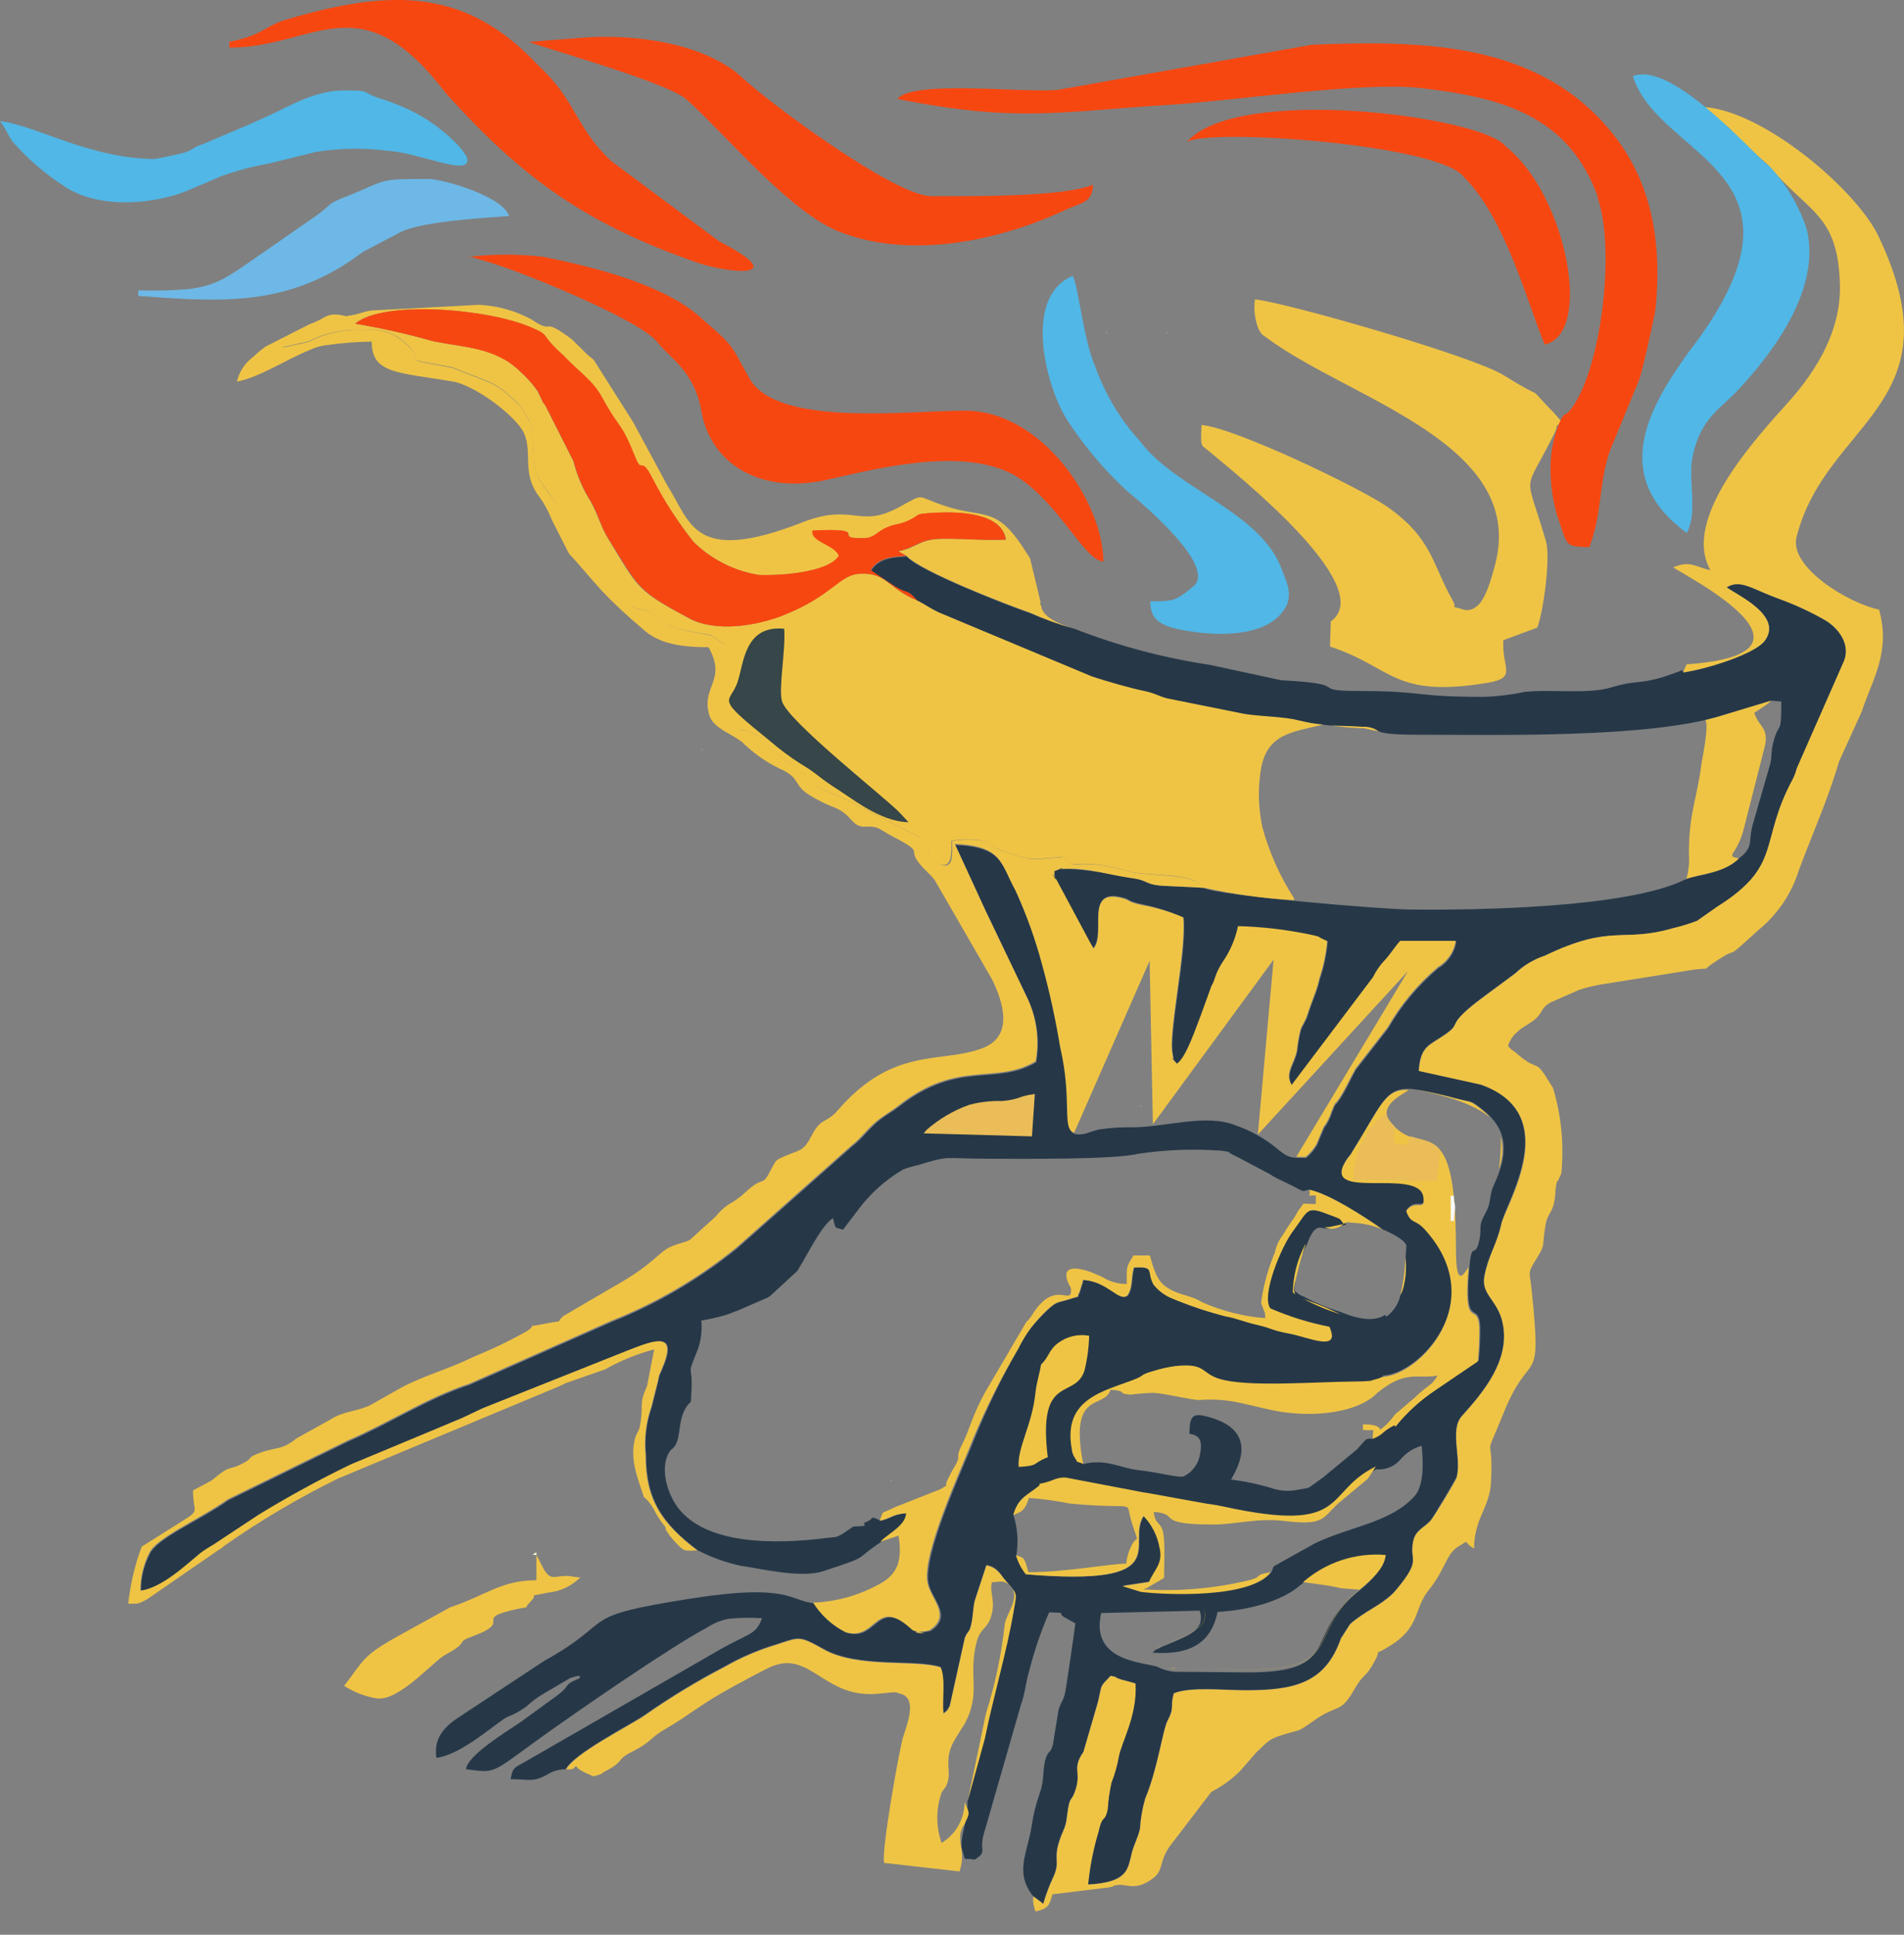
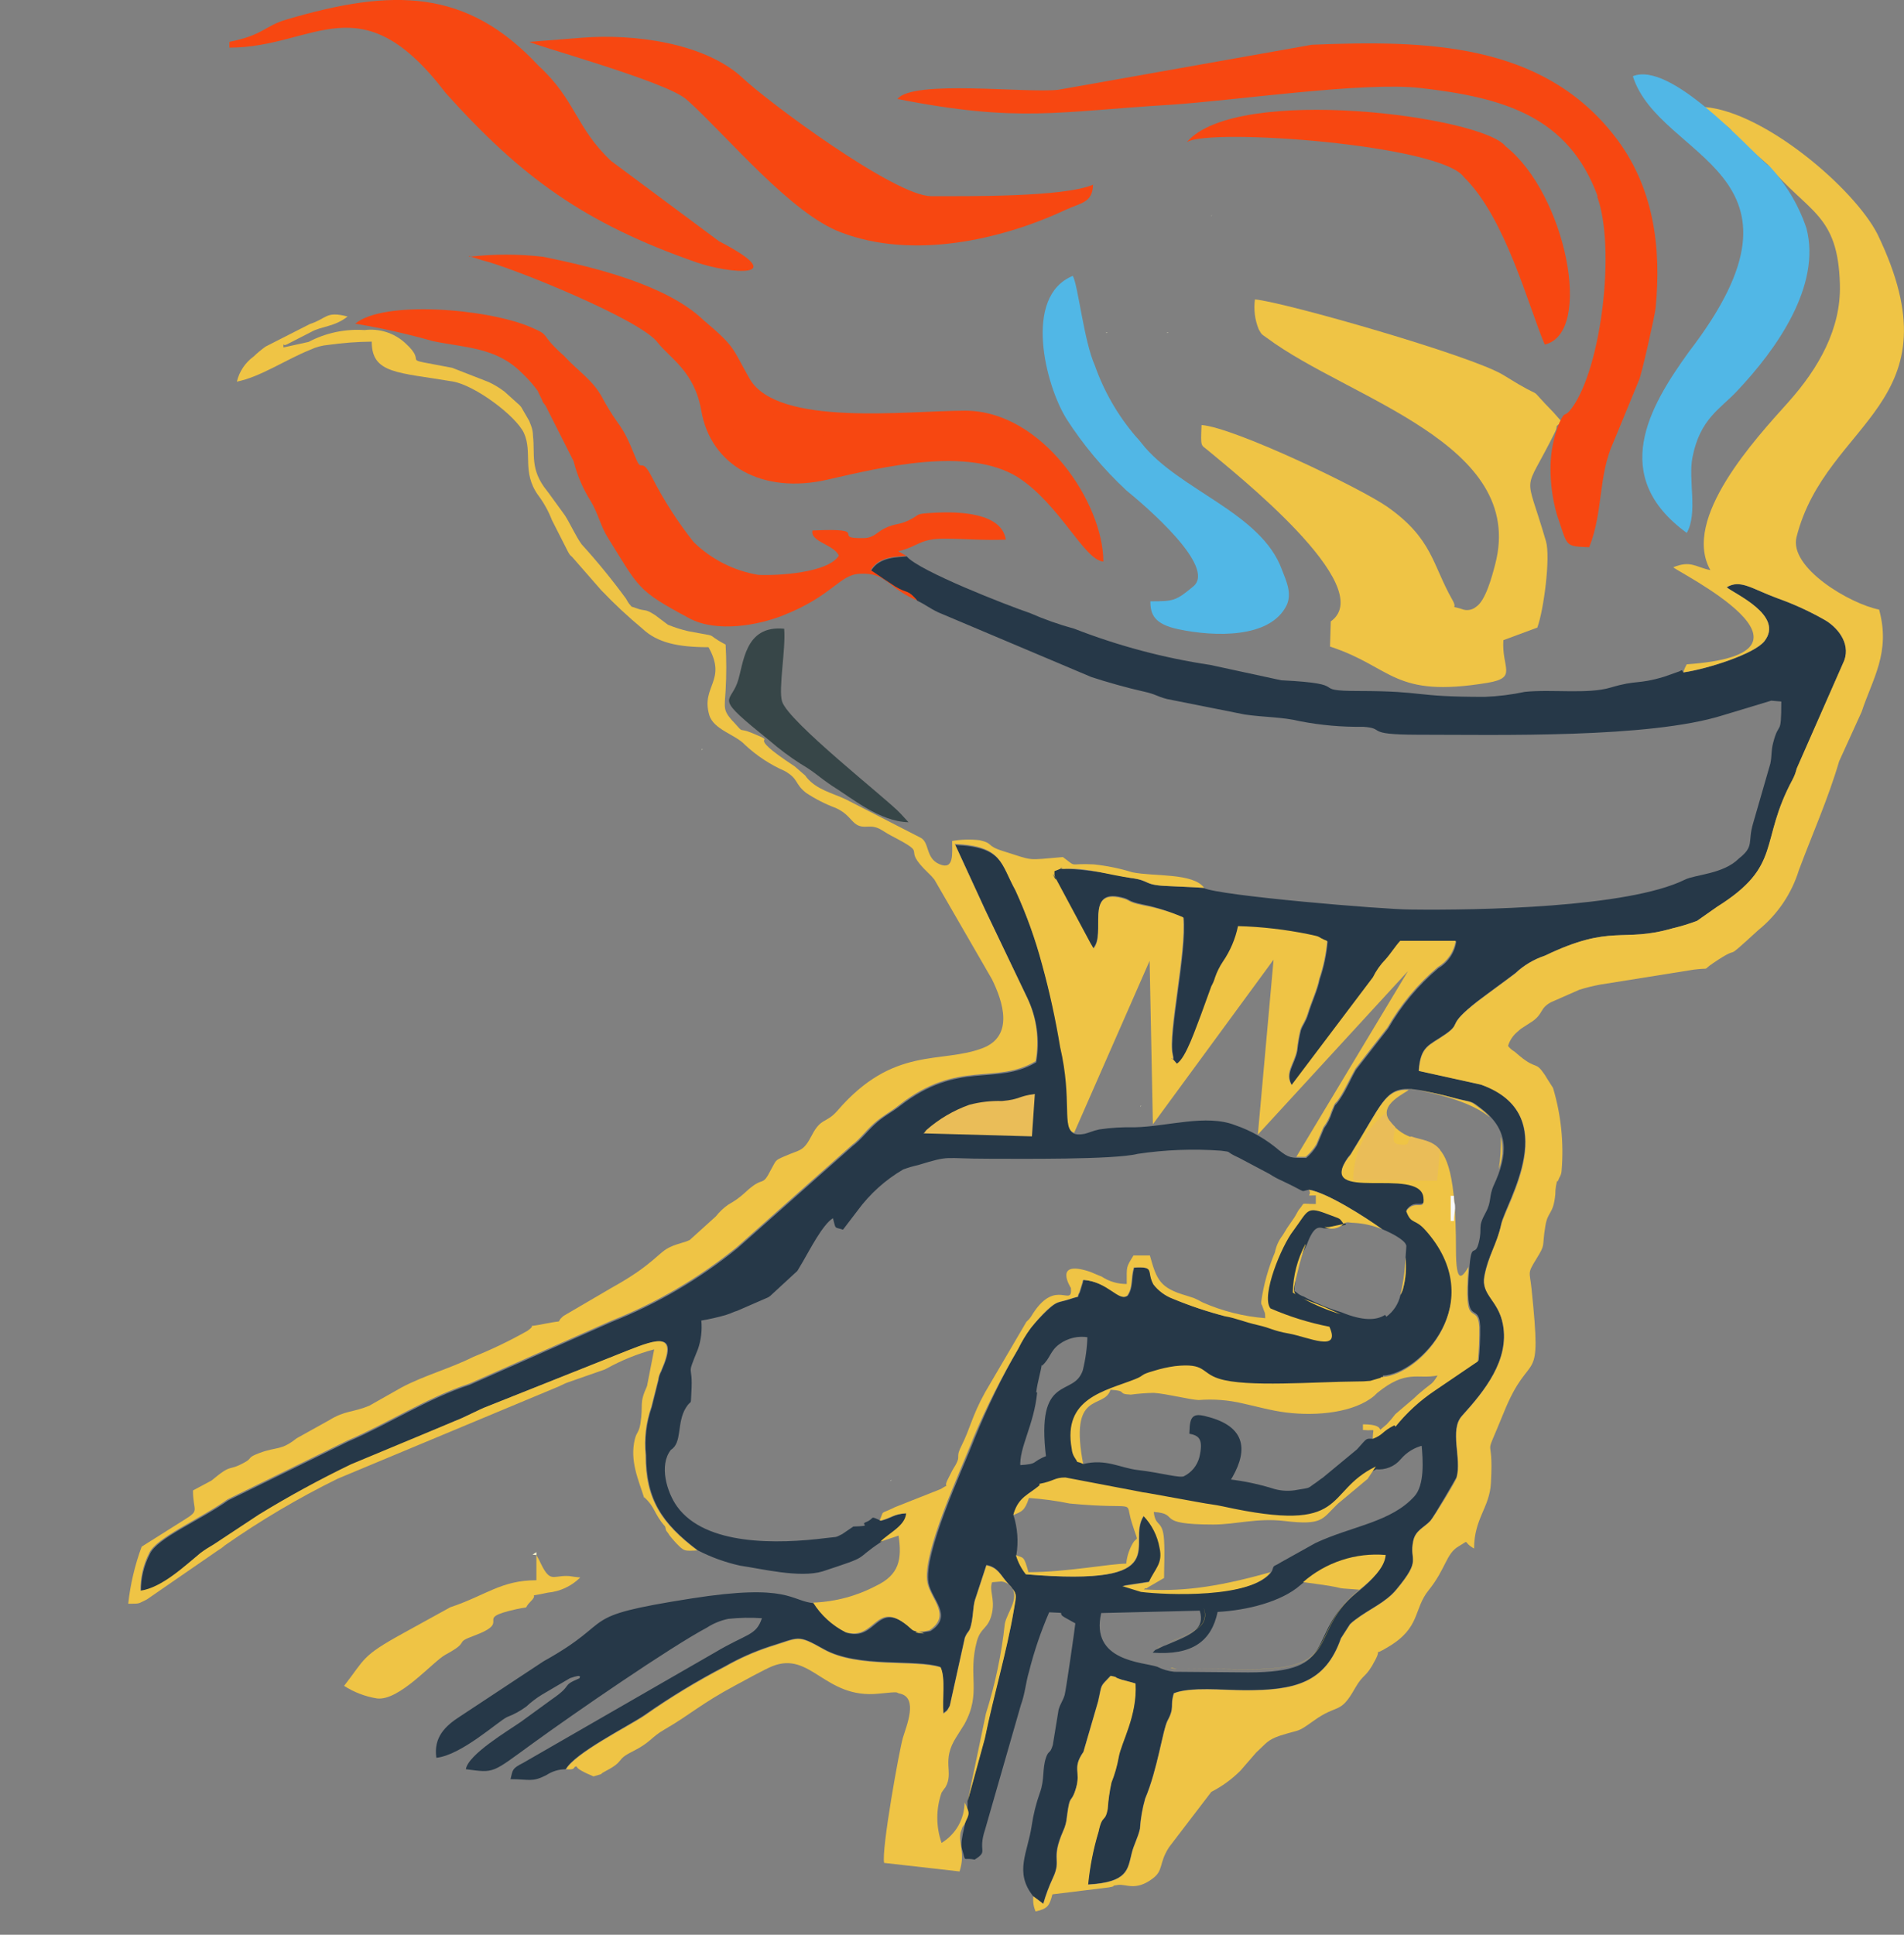
<svg xmlns="http://www.w3.org/2000/svg" width="63" height="64" viewBox="0 0 63 64" fill="none">
  <rect x="0" y="0" width="63" height="64" fill="#808080" stroke="none" />
  <g clip-path="url(#clip0_3_220)">
    <path fill-rule="evenodd" clip-rule="evenodd" d="M40.289 53.321C40.085 54.286 39.457 54.764 38.139 54.669C38.276 54.539 38.139 54.623 38.351 54.523C38.449 54.471 38.55 54.427 38.654 54.39C39.424 54.069 39.881 53.886 39.698 53.279L36.437 53.358C36.067 54.956 37.81 54.976 38.288 55.134C38.465 55.224 38.657 55.281 38.854 55.301L41.304 55.322C44.411 55.322 43.13 54.115 44.894 52.684C45.239 52.406 45.725 51.99 45.759 51.541C45.267 51.498 44.771 51.556 44.301 51.709C43.832 51.863 43.398 52.11 43.026 52.435C42.406 52.98 41.279 53.267 40.289 53.321ZM30.364 19.878C30.639 20.011 30.743 20.111 31.038 20.253L36.109 22.395C36.595 22.557 37.357 22.769 37.814 22.869C38.272 22.969 38.255 23.031 38.613 23.123L41.179 23.634C41.824 23.73 42.427 23.713 43.022 23.859C43.707 23.991 44.404 24.052 45.102 24.042C45.884 24.092 45.102 24.3 46.886 24.304C49.569 24.304 54.573 24.429 57.014 23.659L58.608 23.177L58.94 23.206C58.94 24.416 58.865 23.805 58.67 24.574C58.599 24.845 58.633 24.99 58.578 25.257L58.009 27.228C57.817 27.865 58.063 27.985 57.539 28.397C57.023 28.917 56.095 28.925 55.746 29.1C53.866 30.027 48.895 30.115 46.661 30.086C45.8 30.086 40.301 29.628 39.819 29.37C39.374 29.337 38.946 29.329 38.509 29.304C37.814 29.262 38.047 29.125 37.398 29.042C36.703 28.879 35.994 28.778 35.281 28.738C34.757 28.767 35.497 28.588 34.865 28.817V28.946C35.052 29.42 34.624 28.584 34.915 29.067L36.067 31.196L36.117 31.279C36.131 31.309 36.147 31.337 36.167 31.363C36.612 30.88 35.88 29.383 37.107 29.678C37.436 29.757 37.265 29.803 37.822 29.919C38.288 30.014 38.74 30.164 39.17 30.364C39.278 31.517 38.658 34.212 38.812 34.894C38.908 35.31 38.6 34.769 38.958 35.206C39.266 35.027 39.611 33.958 39.761 33.584L40.102 32.644C40.153 32.553 40.194 32.457 40.222 32.357C40.287 32.17 40.375 31.993 40.485 31.829C40.728 31.475 40.897 31.076 40.984 30.656C41.771 30.677 42.554 30.767 43.325 30.926C43.8 31.022 43.55 30.992 43.933 31.146C43.896 31.571 43.808 31.99 43.671 32.394C43.596 32.769 43.417 33.118 43.288 33.547C43.201 33.825 43.109 33.9 43.047 34.083C42.992 34.305 42.954 34.53 42.93 34.757C42.843 35.223 42.514 35.506 42.756 35.913L45.447 32.349C45.553 32.131 45.694 31.931 45.863 31.758C46.042 31.554 46.179 31.342 46.349 31.142H48.188C48.16 31.325 48.093 31.499 47.99 31.652C47.887 31.805 47.752 31.934 47.593 32.028C46.926 32.592 46.363 33.267 45.929 34.025L44.869 35.385C44.661 35.747 44.569 36.013 44.34 36.354C44.112 36.695 44.245 36.383 44.074 36.803C44.017 36.99 43.928 37.166 43.812 37.323L43.575 37.889C43.481 38.046 43.361 38.187 43.221 38.305C42.702 38.305 42.652 38.305 42.323 38.051C41.895 37.684 41.401 37.402 40.867 37.219C39.902 36.845 38.642 37.265 37.54 37.29C37.149 37.28 36.758 37.303 36.371 37.361C36.171 37.402 36.005 37.481 35.888 37.506C34.969 37.673 35.605 36.791 35.098 34.665C34.947 33.75 34.749 32.844 34.503 31.949C34.278 31.104 33.981 30.279 33.617 29.483C33.126 28.597 33.201 28.018 31.612 27.952L32.598 30.094L32.627 30.157L34.004 33.035C34.317 33.689 34.416 34.426 34.287 35.14C32.947 35.938 31.733 35.06 29.77 36.591C29.47 36.82 29.221 36.932 28.938 37.199C28.655 37.465 28.48 37.706 28.214 37.91L24.4 41.291C23.145 42.311 21.742 43.133 20.24 43.729L15.544 45.809C14.151 46.262 12.865 47.111 11.514 47.689L7.554 49.631C6.597 50.309 5.191 50.879 4.958 51.407C4.759 51.793 4.659 52.222 4.667 52.655C5.378 52.551 6.148 51.79 6.655 51.407C6.863 51.245 6.872 51.27 7.092 51.12L8.606 50.143C9.591 49.536 10.608 48.981 11.651 48.479L15.062 47.002C15.365 46.89 15.864 46.616 16.143 46.516L20.798 44.669C21.779 44.282 22.461 44.062 21.896 45.334C21.896 45.359 21.871 45.385 21.862 45.409C21.825 45.487 21.801 45.57 21.792 45.655L21.567 46.549C21.389 47.057 21.325 47.598 21.38 48.134C21.38 49.598 21.908 50.392 23.094 51.287C23.534 51.514 24.003 51.683 24.487 51.79C25.203 51.894 26.459 52.206 27.216 51.981C28.88 51.432 28.181 51.649 29.162 51C29.458 50.705 29.994 50.476 30.019 50.056C29.562 50.089 29.578 50.193 29.154 50.309C28.738 50.114 28.971 50.226 28.651 50.351C28.43 50.438 28.921 50.476 28.235 50.496L27.869 50.746C27.611 50.879 27.698 50.829 27.349 50.875C25.71 51.083 23.343 51.129 22.407 49.839C22.066 49.369 21.796 48.467 22.199 47.959C22.582 47.722 22.382 47.065 22.698 46.562C22.894 46.254 22.848 46.562 22.877 46.05C22.936 45.027 22.686 45.634 23.094 44.627C23.198 44.324 23.236 44.002 23.206 43.683C23.474 43.638 23.739 43.578 24 43.504C24.105 43.472 24.208 43.433 24.308 43.388L24.387 43.363L25.419 42.914L25.481 42.872L26.384 42.04L26.571 41.724C26.791 41.35 27.22 40.505 27.561 40.297C27.665 40.68 27.59 40.58 27.894 40.676L28.376 40.044C28.781 39.492 29.295 39.029 29.886 38.684C30.049 38.624 30.216 38.575 30.385 38.538C31.475 38.205 31.171 38.33 32.706 38.33C33.688 38.33 36.866 38.367 37.648 38.168C38.559 38.032 39.483 37.997 40.401 38.064C40.817 38.118 40.476 38.064 41 38.301L42.011 38.837C42.143 38.924 42.282 38.999 42.427 39.062C43.309 39.478 42.98 39.416 43.317 39.353C43.92 39.457 45.156 40.248 45.734 40.659C46.15 40.834 46.566 41.075 46.532 41.246L46.508 41.599C46.545 41.948 46.517 42.301 46.424 42.639C46.404 42.711 46.375 42.779 46.337 42.843C46.274 43.128 46.11 43.381 45.875 43.554L45.846 43.579C45.347 44.024 45.276 43.845 44.657 43.791L44.432 44.207C44.291 44.444 44.652 44.236 44.095 44.436L44.378 44.661C44.64 44.777 44.536 44.661 44.544 44.623C42.623 44.623 43.217 44.623 42.535 45.097C42.56 45.131 42.598 45.135 42.623 45.193C42.648 45.251 42.677 45.255 42.71 45.276C42.737 45.303 42.766 45.328 42.797 45.351C42.917 45.44 43.064 45.485 43.213 45.48C43.263 45.48 43.933 45.501 43.999 45.501C44.586 45.501 45.181 45.501 45.759 45.501C46.965 45.464 49.328 43.005 47.169 40.634C46.828 40.256 46.707 40.468 46.545 40.014C46.849 39.599 47.177 40.064 47.115 39.561C46.986 38.521 43.521 39.777 44.619 38.259C44.671 38.206 44.714 38.146 44.748 38.08C46.154 35.83 45.767 35.734 48.18 36.333C48.787 36.487 48.654 36.387 49.049 36.699C49.956 37.411 49.881 38.222 49.432 39.195C49.253 39.582 49.365 39.74 49.157 40.114C48.87 40.639 49.062 40.572 48.932 41.096C48.804 41.62 48.695 41.054 48.625 41.87C48.433 44.078 48.92 42.976 48.978 43.858C48.984 44.238 48.968 44.619 48.932 44.998L47.506 45.967C47.007 46.301 46.562 46.709 46.187 47.177C46.066 47.373 46.01 47.601 46.025 47.83C46.269 47.81 46.506 47.738 46.72 47.618C46.921 47.524 47.15 47.511 47.36 47.581C47.839 47.66 47.735 48.375 47.701 48.695C47.614 49.494 46.828 50.264 45.967 50.559L45.068 50.833C44.844 50.917 45.185 50.833 44.81 50.917C43.779 51.191 44.228 51.096 43.7 51.441L43.117 51.724C42.834 51.954 42.48 52.08 42.115 52.081L42.082 51.986C41.445 52.863 38.629 52.743 37.793 52.639L37.178 52.447L38.051 52.314C38.247 51.898 38.53 51.703 38.409 51.179C38.329 50.788 38.135 50.429 37.852 50.147C37.248 51.066 38.995 52.501 33.958 52.077C33.809 51.888 33.697 51.672 33.63 51.441C33.703 50.998 33.67 50.545 33.534 50.118C33.7 49.502 34.066 49.44 34.412 49.124C34.507 48.862 34.349 48.982 34.611 48.795C34.229 48.458 34.05 48.837 33.609 48.824C33.309 48.205 33.642 47.714 33.871 46.811L34.287 46.058C34.328 45.709 34.441 45.372 34.47 45.135C34.549 44.648 34.503 44.37 34.944 44.162C35.358 44.023 35.797 43.981 36.229 44.037C36.516 44.453 36.267 44.407 36.134 44.831C36.066 45.172 36.047 45.521 36.08 45.867C36.679 45.788 36.674 45.776 36.999 45.509C37.479 45.249 38.002 45.074 38.542 44.993C38.91 44.945 39.281 44.922 39.653 44.923L39.877 44.453C40.805 44.39 40.173 44.503 40.984 44.623C41.254 44.665 42.169 44.727 42.444 44.736L42.523 44.399L42.573 44.328C42.573 44.328 42.614 44.286 42.631 44.261C42.273 44.206 41.924 44.107 41.591 43.966C41.208 43.866 40.871 43.941 40.576 43.55C39.978 43.396 39.391 43.2 38.821 42.964C38.569 42.868 38.349 42.706 38.184 42.494C37.935 42.078 38.255 41.886 37.531 41.936C37.427 42.319 37.506 42.585 37.319 42.86C37.032 43.076 36.704 42.402 35.859 42.34C35.842 42.364 35.834 42.393 35.834 42.423L35.734 42.747C35.601 42.98 35.809 42.839 35.418 42.972C35.027 43.105 35.002 43.014 34.653 43.346C34.459 43.528 34.277 43.723 34.108 43.929C33.948 44.144 33.809 44.374 33.692 44.615C33.148 45.563 32.669 46.547 32.257 47.56C31.841 48.629 30.539 51.399 30.726 52.372C30.834 52.922 31.558 53.462 30.785 53.957L30.585 53.99C29.865 53.965 31.001 54.107 30.402 53.99C30.194 53.949 30.248 53.945 30.061 53.791C28.996 52.922 29.013 54.307 28.014 54.011C27.575 53.79 27.205 53.452 26.945 53.034C26.151 52.967 26.142 52.364 22.877 52.876C18.942 53.495 20.515 53.55 17.982 54.956L15.224 56.777C14.741 57.085 14.338 57.464 14.438 58.146C15.27 58.059 16.48 56.94 16.779 56.798C17.005 56.713 17.218 56.597 17.412 56.453C17.572 56.305 17.746 56.172 17.932 56.058L18.859 55.513C19.333 55.346 19.146 55.513 19.18 55.513C18.531 55.787 19.001 55.704 18.26 56.212L17.237 56.956C16.821 57.247 15.49 58.033 15.415 58.524C16.372 58.649 16.247 58.674 17.632 57.667C19.017 56.661 22.17 54.49 23.389 53.841C23.606 53.7 23.847 53.602 24.1 53.55C24.469 53.511 24.841 53.504 25.211 53.529C25.015 54.115 24.728 54.024 23.659 54.66L17.308 58.316C16.938 58.504 16.971 58.537 16.892 58.853C17.516 58.853 17.599 58.965 18.077 58.72C18.267 58.594 18.49 58.526 18.718 58.524C19.001 57.992 20.777 57.102 21.317 56.736C22.172 56.137 23.066 55.595 23.992 55.114C24.459 54.848 24.951 54.629 25.46 54.461C26.467 54.153 26.359 54.045 27.253 54.544C28.389 55.184 30.302 54.864 31.117 55.139C31.288 55.505 31.167 56.178 31.213 56.669C31.35 56.553 31.321 56.611 31.425 56.416L31.924 54.161C32.037 53.891 32.078 54.04 32.157 53.612C32.203 53.35 32.195 53.159 32.253 52.934L32.636 51.765C33.014 51.832 33.106 52.094 33.318 52.331C33.684 52.747 33.634 52.693 33.538 53.267C33.305 54.635 32.873 56.066 32.581 57.493L32.012 59.573C32.045 60.209 31.733 60.82 31.833 61.174C31.974 61.64 31.833 61.432 32.249 61.515C32.727 61.211 32.336 61.29 32.598 60.508L33.779 56.399C33.917 56.025 33.946 55.629 34.046 55.305C34.215 54.63 34.439 53.971 34.715 53.333C35.364 53.362 34.969 53.333 35.19 53.479L35.252 53.516L35.581 53.699C35.581 53.758 35.269 55.933 35.227 56.07C35.16 56.286 35.094 56.332 35.027 56.553L34.836 57.722C34.74 58.042 34.703 57.876 34.611 58.138C34.478 58.533 34.574 58.845 34.407 59.306C34.282 59.658 34.191 60.022 34.137 60.392C34.004 61.286 33.555 61.931 34.183 62.721L34.516 62.971C34.599 62.677 34.706 62.391 34.836 62.114C35.135 61.474 34.744 61.536 35.173 60.567C35.243 60.417 35.285 60.257 35.298 60.093C35.402 59.261 35.431 59.718 35.601 59.144C35.772 58.57 35.464 58.495 35.847 57.946L36.329 56.282C36.467 55.675 36.367 55.825 36.745 55.43C37.09 55.509 36.716 55.43 37.111 55.559C37.224 55.592 37.415 55.633 37.565 55.683C37.627 56.757 37.086 57.63 37.007 58.125C36.956 58.41 36.877 58.688 36.77 58.957C36.707 59.245 36.664 59.537 36.641 59.831C36.558 60.296 36.467 59.989 36.342 60.583C36.169 61.154 36.053 61.741 35.996 62.334C37.319 62.26 37.307 61.84 37.444 61.295C37.511 61.02 37.652 60.779 37.714 60.492C37.736 60.152 37.795 59.816 37.889 59.489C38.305 58.512 38.471 57.214 38.629 56.91C38.875 56.457 38.7 56.449 38.837 56.008C39.378 55.787 40.468 55.904 41.183 55.908C42.847 55.908 43.85 55.671 44.365 54.19L44.665 53.724C44.717 53.673 44.773 53.626 44.831 53.583C45.322 53.209 45.842 53.013 46.204 52.572C47.057 51.545 46.62 51.657 46.757 50.971C46.832 50.613 47.115 50.53 47.323 50.305C47.435 50.184 48.155 48.937 48.192 48.866C48.367 48.246 47.947 47.302 48.367 46.836C49.124 46.004 49.939 44.989 49.727 43.816C49.577 42.984 48.995 42.847 49.111 42.211C49.245 41.495 49.527 41.2 49.669 40.493C49.81 39.786 51.748 36.853 48.995 35.872L46.94 35.418C46.994 34.586 47.281 34.586 47.834 34.2C48.388 33.813 47.834 33.946 48.887 33.118C49.303 32.802 49.719 32.507 50.135 32.191C50.417 31.928 50.753 31.73 51.12 31.612C53.342 30.547 53.662 31.196 55.342 30.71C55.616 30.646 55.886 30.564 56.149 30.464L56.819 29.998C59.003 28.63 58.196 27.856 59.315 25.793C59.375 25.677 59.423 25.554 59.456 25.427L61.028 21.846C61.245 21.255 60.758 20.723 60.359 20.498C59.871 20.221 59.361 19.987 58.832 19.799C57.975 19.483 57.584 19.155 57.135 19.429C57.385 19.645 59.048 20.361 58.383 21.213C58.054 21.63 56.507 22.129 55.704 22.245L55.65 22.166L55.567 22.208L55.059 22.387C54.169 22.653 54.186 22.478 53.292 22.744C52.543 22.969 51.341 22.794 50.455 22.886C50.017 22.979 49.572 23.035 49.124 23.052C46.703 23.052 47.215 22.861 44.964 22.857C43.217 22.857 44.856 22.624 42.394 22.503L40.044 21.995C38.505 21.765 36.997 21.363 35.547 20.798C35.044 20.661 34.552 20.487 34.075 20.278C33.359 20.036 30.402 18.888 30.003 18.406C29.728 18.439 29.1 18.406 28.821 18.88L29.62 19.413C30.073 19.687 30.011 19.496 30.377 19.899" fill="#263848" />
-     <path fill-rule="evenodd" clip-rule="evenodd" d="M45.609 24.188C45.459 24.084 45.279 24.033 45.097 24.042C44.681 24.013 44.349 24.013 44.037 24C44.404 24.051 44.773 24.081 45.143 24.092C45.301 24.129 45.455 24.163 45.609 24.188ZM55.808 29.071C56.199 28.921 57.056 28.888 57.534 28.397C57.048 28.289 57.48 28.33 57.713 27.361L58.387 24.716C58.549 24.067 58.196 24.059 58.046 23.58L58.425 23.327C58.489 23.283 58.549 23.233 58.603 23.177L57.01 23.659C56.831 23.718 56.636 23.767 56.432 23.817C56.553 24.034 56.312 25.148 56.299 25.265C56.133 26.542 55.883 26.862 55.883 28.264C55.904 28.536 55.876 28.809 55.8 29.071M11.497 10.453C11.081 10.794 10.636 10.769 10.291 10.964L9.48 11.38C9.342 11.447 9.376 11.276 9.376 11.476L10.207 11.293C10.779 10.998 11.421 10.869 12.063 10.919C12.299 10.886 12.539 10.905 12.767 10.973C12.995 11.041 13.206 11.157 13.385 11.314C14.255 12.104 13.003 11.78 14.953 12.146L16.16 12.616C16.347 12.704 16.524 12.811 16.688 12.936L17.187 13.385C17.201 13.407 17.218 13.426 17.237 13.444L17.507 13.905C17.507 13.934 17.549 14.026 17.561 14.055C17.604 14.165 17.627 14.282 17.628 14.4C17.699 15.024 17.52 15.507 18.09 16.214L18.131 16.268L18.68 17.054C18.855 17.328 19.042 17.749 19.229 18.006C19.75 18.579 20.241 19.179 20.698 19.803L20.768 19.924C20.778 19.938 20.787 19.952 20.798 19.966C20.927 20.107 20.798 20.024 21.022 20.107C21.351 20.232 21.297 20.107 21.663 20.344L22.079 20.656C22.292 20.747 22.514 20.818 22.74 20.868C23.925 21.097 23.202 20.868 23.988 21.313C24.017 21.818 24.017 22.323 23.988 22.827C23.955 23.393 23.901 23.476 24.2 23.822L24.25 23.871C24.637 24.287 24.362 24.034 24.87 24.242C25.885 24.658 24.425 24.129 26.276 25.344L26.625 25.648L26.667 25.706C27.008 26.122 27.523 26.222 27.981 26.438L30.414 27.686C30.755 27.835 30.622 28.405 31.067 28.58C31.512 28.755 31.483 28.21 31.483 27.811C31.784 27.759 32.091 27.751 32.394 27.786C32.873 27.894 32.586 27.96 33.176 28.147C34.224 28.476 33.896 28.447 35.148 28.343C35.647 28.713 35.294 28.534 36.171 28.584C36.604 28.63 37.032 28.718 37.448 28.846C38.139 28.992 39.461 28.846 39.823 29.362C40.809 29.582 41.81 29.721 42.818 29.778V29.716C42.351 28.99 41.998 28.198 41.77 27.365C41.644 26.775 41.621 26.167 41.703 25.569C41.87 24.242 42.764 24.229 43.783 23.967C43.529 23.949 43.277 23.907 43.03 23.842C42.456 23.697 41.836 23.713 41.192 23.618L38.638 23.106C38.28 23.015 38.263 22.94 37.839 22.852C37.415 22.765 36.62 22.54 36.134 22.378L31.051 20.253C30.755 20.111 30.635 20.011 30.377 19.878C29.358 19.462 29.358 18.93 28.439 18.98C27.752 19.013 27.549 19.704 25.889 20.361C25.086 20.677 23.709 20.943 22.794 20.452C21.064 19.525 21.13 19.483 20.111 17.803C19.862 17.387 19.783 17.012 19.537 16.584C19.28 16.174 19.089 15.726 18.971 15.257L18.044 13.419C17.878 13.181 18.006 13.373 17.865 13.102C17.724 12.832 17.865 13.065 17.674 12.786C17.539 12.615 17.39 12.455 17.229 12.308C16.397 11.476 15.394 11.505 14.317 11.285C13.471 11.045 12.613 10.852 11.746 10.707C12.678 9.925 16.102 10.207 17.532 10.815C18.256 11.123 17.803 11.002 18.593 11.717L18.651 11.767L18.701 11.821C19.15 12.3 19.612 12.582 19.92 13.152C20.515 14.251 20.511 13.864 21.03 15.161C21.238 15.677 21.193 15.057 21.575 15.806C21.965 16.56 22.429 17.274 22.96 17.936C23.547 18.508 24.294 18.887 25.103 19.021C25.739 19.051 27.403 18.959 27.765 18.385C27.607 17.998 26.808 17.911 26.891 17.553C28.942 17.453 27.424 17.832 28.605 17.803C28.921 17.803 29.021 17.603 29.27 17.487C29.628 17.308 29.732 17.383 30.077 17.216C30.493 17.017 30.223 17.004 30.909 16.967C31.77 16.917 33.151 16.967 33.289 17.853C32.565 17.886 31.941 17.811 31.246 17.823C30.414 17.823 30.414 18.094 29.728 18.239L29.998 18.389C30.414 18.872 33.355 20.02 34.071 20.261C34.549 20.477 35.042 20.656 35.547 20.798C35.094 20.665 34.557 20.444 34.462 20.107C34.462 20.078 34.462 20.045 34.432 20.011C34.403 19.978 34.432 19.957 34.432 19.92L34.083 18.472L33.958 18.277C32.972 16.688 32.581 17.175 31.259 16.734C30.248 16.401 30.66 16.289 29.703 16.8C28.418 17.482 28.214 16.63 26.563 17.274C22.923 18.697 22.861 17.274 22.079 16.056L20.956 13.976L20.918 13.914L19.645 11.905C19.229 11.543 19.674 11.959 19.471 11.767L18.93 11.231C17.857 10.424 18.377 11.106 17.591 10.569C17.053 10.277 16.455 10.111 15.844 10.083L12.312 10.27C11.992 10.307 11.851 10.415 11.48 10.449" fill="#EFC445" />
    <path fill-rule="evenodd" clip-rule="evenodd" d="M60.879 9.425C60.916 10.865 60.188 12.167 59.177 13.298C58.096 14.504 55.629 17.158 56.594 18.859C56.108 18.764 55.95 18.526 55.367 18.764C55.417 18.88 61.012 21.609 55.812 21.975C55.763 22.058 55.725 22.147 55.7 22.241C56.503 22.125 58.05 21.63 58.379 21.209C59.048 20.357 57.385 19.641 57.131 19.425C57.593 19.15 57.963 19.479 58.828 19.795C59.356 19.983 59.867 20.217 60.355 20.494C60.77 20.718 61.236 21.251 61.024 21.842L59.448 25.423C59.418 25.55 59.372 25.673 59.31 25.789C58.192 27.869 58.998 28.626 56.815 29.994L56.153 30.46C55.89 30.559 55.62 30.642 55.346 30.706C53.658 31.196 53.342 30.543 51.12 31.612C50.756 31.734 50.422 31.934 50.143 32.199C49.727 32.515 49.311 32.81 48.895 33.126C47.826 33.958 48.388 33.821 47.843 34.208C47.298 34.595 47.011 34.59 46.948 35.427L49.003 35.88C51.765 36.862 49.835 39.823 49.677 40.501C49.519 41.179 49.261 41.504 49.12 42.219C49.003 42.855 49.586 43.005 49.735 43.825C49.947 44.998 49.132 46.004 48.375 46.844C47.959 47.31 48.375 48.255 48.2 48.874C48.2 48.945 47.443 50.193 47.331 50.313C47.123 50.538 46.84 50.621 46.765 50.979C46.62 51.665 47.065 51.553 46.212 52.58C45.85 53.021 45.33 53.217 44.84 53.591C44.781 53.634 44.725 53.682 44.673 53.733L44.374 54.199C43.858 55.679 42.835 55.925 41.192 55.916C40.476 55.916 39.386 55.796 38.846 56.016C38.708 56.457 38.883 56.465 38.638 56.919C38.475 57.222 38.309 58.52 37.897 59.498C37.803 59.825 37.745 60.161 37.723 60.5C37.66 60.787 37.519 61.028 37.452 61.303C37.315 61.848 37.328 62.268 36.005 62.343C36.062 61.749 36.177 61.163 36.35 60.592C36.475 59.997 36.566 60.305 36.654 59.839C36.673 59.545 36.715 59.253 36.778 58.965C36.885 58.697 36.965 58.418 37.016 58.133C37.099 57.638 37.635 56.765 37.573 55.692C37.423 55.642 37.232 55.6 37.12 55.567C36.724 55.434 37.12 55.517 36.754 55.438C36.379 55.833 36.479 55.683 36.337 56.291L35.851 57.955C35.472 58.504 35.768 58.599 35.605 59.153C35.443 59.706 35.41 59.286 35.306 60.101C35.293 60.265 35.251 60.426 35.181 60.575C34.765 61.544 35.144 61.482 34.844 62.122C34.715 62.399 34.608 62.685 34.524 62.979L34.191 62.73C34.172 62.9 34.197 63.072 34.266 63.229C34.682 63.137 34.724 63.029 34.823 62.663L36.687 62.434C37.057 62.364 36.629 62.401 36.999 62.351C37.269 62.318 37.573 62.559 38.126 62.151C38.513 61.869 38.33 61.652 38.679 61.107L40.081 59.273C40.436 59.091 40.76 58.856 41.042 58.574L41.562 57.975C41.903 57.663 41.932 57.559 42.352 57.414C43.068 57.189 42.897 57.326 43.454 56.931C44.286 56.328 44.328 56.744 44.84 55.837C45.135 55.326 45.181 55.538 45.513 54.897C45.746 54.444 45.339 54.843 45.929 54.481C47.015 53.841 46.761 53.233 47.273 52.601C47.843 51.89 47.847 51.395 48.259 51.154C48.67 50.913 48.367 50.996 48.775 51.224C48.775 50.226 49.29 49.873 49.332 49.053C49.436 47.219 49.024 48.529 49.748 46.749C50.655 44.486 51.033 46.083 50.675 42.627C50.613 42.036 50.53 42.14 50.842 41.633C51.154 41.125 51.012 41.287 51.133 40.555C51.216 40.048 51.399 40.181 51.462 39.507C51.462 39.419 51.469 39.332 51.482 39.245C51.578 38.796 51.462 39.299 51.595 38.958C51.637 38.893 51.663 38.819 51.669 38.742C51.75 37.814 51.654 36.88 51.387 35.988L51.191 35.68L51.116 35.556C50.788 35.077 50.867 35.41 50.284 34.932L50.118 34.79C50.033 34.741 49.959 34.676 49.898 34.599C49.955 34.411 50.068 34.244 50.222 34.12L50.276 34.071L50.334 34.025L50.713 33.779C51.071 33.522 50.942 33.364 51.312 33.156L52.26 32.739C52.487 32.669 52.717 32.612 52.951 32.569L56.049 32.074C56.669 31.999 56.278 32.132 56.686 31.858C57.763 31.13 56.848 31.983 58.183 30.764C58.817 30.25 59.283 29.559 59.523 28.78C59.976 27.569 60.492 26.417 60.854 25.182L61.598 23.547C61.956 22.457 62.567 21.584 62.176 20.165C61.199 19.97 59.19 18.776 59.444 17.765C60.425 13.884 64.851 13.394 62.122 7.745C61.353 6.235 58.379 3.694 56.399 3.54C56.435 3.57 56.47 3.602 56.503 3.635L56.603 3.731C56.773 3.885 56.603 3.731 56.761 3.873C57.634 4.551 57.081 4.151 57.443 4.526L58.495 5.449C59.835 7.055 60.816 7.059 60.879 9.409" fill="#EFC445" />
    <path fill-rule="evenodd" clip-rule="evenodd" d="M21.322 49.532C21.692 49.873 21.63 50.068 22.008 50.496C22.054 50.7 22.033 50.6 22.133 50.754C22.133 50.779 22.324 50.992 22.361 51.033C22.64 51.32 22.632 51.308 23.073 51.287C21.887 50.392 21.351 49.598 21.359 48.134C21.304 47.598 21.368 47.057 21.546 46.549L21.771 45.655C21.781 45.57 21.805 45.487 21.842 45.409C21.854 45.385 21.866 45.36 21.875 45.334C22.428 44.062 21.758 44.282 20.777 44.669L16.143 46.516C15.864 46.616 15.369 46.89 15.062 47.002L11.613 48.438C10.57 48.941 9.552 49.496 8.564 50.101L7.071 51.087C6.92 51.173 6.774 51.267 6.634 51.37C6.127 51.786 5.357 52.522 4.646 52.618C4.639 52.184 4.739 51.755 4.937 51.37C5.17 50.862 6.576 50.272 7.533 49.594L11.493 47.651C12.845 47.073 14.13 46.225 15.523 45.771L20.219 43.691C21.722 43.095 23.124 42.273 24.379 41.254L28.193 37.872C28.459 37.669 28.634 37.415 28.917 37.161C29.2 36.907 29.47 36.783 29.749 36.554C31.712 35.023 32.927 35.901 34.266 35.102C34.395 34.388 34.296 33.652 33.983 32.997L32.606 30.119L32.577 30.057L31.591 27.915C33.168 27.981 33.106 28.559 33.596 29.445C33.961 30.241 34.257 31.066 34.482 31.912C34.728 32.806 34.926 33.713 35.077 34.628C35.493 36.425 35.119 37.336 35.543 37.469L38.039 31.783L38.147 37.19L42.14 31.745L41.62 37.531L46.587 32.124L42.893 38.267H43.201C43.34 38.148 43.459 38.008 43.554 37.852L43.791 37.282C43.909 37.127 43.997 36.952 44.053 36.766C44.224 36.35 44.133 36.6 44.32 36.317C44.507 36.034 44.644 35.709 44.848 35.348L45.909 33.987C46.343 33.23 46.906 32.554 47.572 31.991C47.729 31.898 47.863 31.772 47.966 31.622C48.069 31.472 48.137 31.301 48.167 31.122H46.329C46.158 31.309 46.021 31.537 45.842 31.737C45.673 31.911 45.533 32.11 45.426 32.328L42.735 35.892C42.494 35.477 42.822 35.202 42.91 34.736C42.933 34.509 42.972 34.284 43.026 34.062C43.088 33.879 43.18 33.804 43.267 33.526C43.396 33.11 43.575 32.748 43.65 32.373C43.787 31.97 43.875 31.551 43.912 31.126C43.529 30.972 43.779 31.001 43.305 30.905C42.533 30.747 41.75 30.656 40.963 30.635C40.877 31.055 40.707 31.454 40.464 31.808C40.354 31.972 40.266 32.15 40.202 32.336C40.173 32.436 40.133 32.532 40.081 32.623L39.74 33.563C39.59 33.933 39.245 35.007 38.937 35.185C38.58 34.749 38.887 35.277 38.796 34.873C38.634 34.191 39.258 31.496 39.149 30.344C38.724 30.162 38.279 30.029 37.822 29.948C37.261 29.832 37.436 29.786 37.107 29.707C35.88 29.395 36.604 30.893 36.188 31.375C36.168 31.349 36.151 31.322 36.138 31.292L36.088 31.209L34.94 29.067C34.649 28.584 35.077 29.42 34.89 28.95V28.817C35.506 28.588 34.765 28.767 35.306 28.738C35.992 28.705 36.712 28.95 37.423 29.042C38.068 29.125 37.839 29.262 38.534 29.304C38.971 29.329 39.399 29.337 39.844 29.37C39.482 28.867 38.18 29 37.469 28.855C37.053 28.726 36.625 28.639 36.192 28.593C35.314 28.547 35.668 28.721 35.169 28.351C33.921 28.455 34.245 28.484 33.197 28.156C32.606 27.973 32.893 27.902 32.415 27.794C32.112 27.759 31.805 27.768 31.504 27.819C31.504 28.235 31.575 28.792 31.088 28.588C30.602 28.384 30.776 27.844 30.435 27.698L28.002 26.45C27.544 26.23 27.029 26.13 26.687 25.714L26.646 25.656L26.296 25.352C24.445 24.138 25.905 24.67 24.89 24.25C24.383 24.042 24.658 24.308 24.271 23.88L24.221 23.83C23.921 23.485 23.975 23.414 24.009 22.836C24.038 22.331 24.038 21.826 24.009 21.322C23.223 20.906 23.946 21.105 22.761 20.877C22.535 20.824 22.314 20.753 22.099 20.665L21.683 20.352C21.317 20.111 21.372 20.24 21.043 20.115C20.818 20.032 20.951 20.115 20.818 19.974C20.805 19.957 20.792 19.939 20.781 19.92L20.71 19.799C20.253 19.175 19.763 18.575 19.242 18.002C19.055 17.744 18.868 17.324 18.693 17.05L18.14 16.289L18.098 16.235C17.528 15.527 17.707 15.045 17.636 14.421C17.635 14.303 17.613 14.186 17.57 14.076L17.512 13.926L17.245 13.464C17.227 13.447 17.21 13.427 17.195 13.406L16.696 12.957C16.532 12.832 16.355 12.724 16.168 12.637L14.962 12.167C13.011 11.792 14.263 12.113 13.394 11.335C13.214 11.174 13.003 11.054 12.773 10.982C12.544 10.911 12.301 10.889 12.063 10.919C11.421 10.875 10.78 11.01 10.212 11.31L9.38 11.493C9.38 11.293 9.346 11.464 9.484 11.397L10.295 10.981C10.64 10.786 11.069 10.815 11.501 10.47C10.769 10.282 10.831 10.532 10.253 10.719L8.789 11.464C8.649 11.563 8.517 11.673 8.394 11.792C8.115 11.994 7.917 12.289 7.837 12.624C8.606 12.474 9.455 11.896 10.27 11.568C10.456 11.48 10.656 11.427 10.861 11.409C11.337 11.342 11.818 11.306 12.3 11.301C12.3 12.37 13.161 12.312 14.983 12.62C15.715 12.745 17.062 13.751 17.333 14.317C17.632 14.97 17.258 15.611 17.803 16.376C17.994 16.631 18.15 16.911 18.264 17.208L18.801 18.264C18.901 18.418 18.801 18.294 18.938 18.431L19.887 19.516C20.319 19.97 20.777 20.398 21.259 20.798C21.754 21.263 22.436 21.409 23.443 21.409C24.067 22.515 23.189 22.698 23.468 23.651C23.609 24.138 24.341 24.3 24.649 24.637C25.037 24.999 25.482 25.293 25.968 25.506C26.434 25.772 26.284 25.922 26.675 26.23C26.98 26.431 27.306 26.597 27.648 26.725C28.235 26.983 28.168 27.386 28.688 27.345C29.062 27.32 29.146 27.461 29.474 27.636C30.859 28.355 29.728 27.935 30.722 28.884C30.793 28.949 30.858 29.02 30.918 29.096L32.823 32.394C33.185 33.13 33.559 34.266 32.519 34.669C31.138 35.202 29.566 34.578 27.702 36.749C27.336 37.165 27.17 36.966 26.87 37.54C26.571 38.114 26.504 38.005 25.935 38.259C25.627 38.392 25.685 38.388 25.519 38.675C25.186 39.332 25.306 38.833 24.649 39.453C24.484 39.605 24.301 39.736 24.104 39.844C23.946 39.952 23.806 40.084 23.688 40.235L22.823 41.017C22.657 41.104 22.407 41.138 22.195 41.242C21.779 41.416 21.667 41.807 20.232 42.602L18.647 43.529C18.319 43.808 18.772 43.642 18.056 43.783C17.224 43.949 17.853 43.741 17.449 44.024C16.875 44.349 16.281 44.635 15.669 44.881C14.899 45.268 14.051 45.493 13.294 45.892L12.221 46.499C11.676 46.728 11.426 46.649 10.894 46.978L9.816 47.577C9.292 47.992 9.176 47.847 8.598 48.059C8.14 48.23 8.381 48.221 8.086 48.379C7.516 48.695 7.712 48.379 7 48.974L6.385 49.303C6.385 50.01 6.634 49.943 6.094 50.276L4.688 51.162C4.463 51.771 4.313 52.405 4.243 53.05C4.659 53.05 4.559 53.05 4.858 52.909L7.192 51.299C7.278 51.249 7.359 51.191 7.433 51.125C8.623 50.292 9.874 49.553 11.177 48.912L18.506 45.855L18.576 45.821L18.718 45.755L18.797 45.725L19.986 45.31L20.061 45.276C20.561 44.998 21.093 44.782 21.646 44.636L21.409 45.85C21.134 46.458 21.297 46.416 21.189 47.098C21.139 47.394 21.068 47.364 21.006 47.606C20.831 48.325 21.13 48.962 21.313 49.544" fill="#EFC445" />
    <path fill-rule="evenodd" clip-rule="evenodd" d="M39.757 14.059C39.727 14.812 39.732 14.7 39.96 14.891C40.792 15.594 45.642 19.408 44.033 20.556L44.008 21.388C46.087 22.066 46.087 23.106 49.224 22.586C50.23 22.416 49.681 22.099 49.744 21.176L50.867 20.76C51.079 20.19 51.308 18.435 51.154 17.907C50.442 15.457 50.384 16.468 51.457 14.284C51.57 14.055 51.399 14.155 51.682 13.959L51.399 13.639C50.484 12.703 51.129 13.223 50.255 12.716L49.731 12.399C48.695 11.767 42.51 9.995 41.524 9.904C41.478 10.239 41.521 10.581 41.649 10.894C41.761 11.093 41.741 11.048 41.924 11.181C44.636 13.202 50.522 14.658 49.473 18.668C49.365 19.084 49.153 19.87 48.845 20.07C48.779 20.126 48.7 20.162 48.614 20.175C48.529 20.189 48.442 20.178 48.363 20.145C47.918 20.007 48.259 20.194 48.055 19.841C47.389 18.668 47.402 17.823 45.913 16.771C45.043 16.156 40.846 14.142 39.757 14.059Z" fill="#EFC445" />
    <path fill-rule="evenodd" clip-rule="evenodd" d="M52.847 6.497C53.466 8.19 52.992 12.15 52.015 13.489C51.74 13.868 51.815 13.523 51.599 13.98C51.408 14.449 51.308 14.95 51.303 15.457C51.299 15.982 51.369 16.506 51.511 17.012C51.886 18.098 51.748 18.065 52.585 18.102C53.059 16.896 52.872 15.744 53.392 14.612L54.223 12.595C54.311 12.433 54.764 10.399 54.781 10.195C54.976 8.203 54.735 6.152 53.387 4.455C50.987 1.423 47.219 1.323 43.404 1.481L35.019 2.97C33.95 3.091 30.206 2.625 29.695 3.274C33.725 4.068 34.998 3.689 38.738 3.465C40.834 3.328 45.131 2.695 47.002 2.912C49.781 3.228 51.902 3.864 52.867 6.501" fill="#F74711" />
    <path fill-rule="evenodd" clip-rule="evenodd" d="M30.364 19.878C29.998 19.462 30.061 19.666 29.607 19.392L28.809 18.859C29.087 18.381 29.716 18.418 29.99 18.385L29.72 18.235C30.394 18.077 30.414 17.819 31.238 17.819C31.933 17.819 32.556 17.882 33.28 17.849C33.143 16.967 31.762 16.913 30.901 16.962C30.219 17 30.485 17.012 30.069 17.212C29.724 17.378 29.62 17.304 29.262 17.482C29.025 17.599 28.913 17.79 28.597 17.799C27.415 17.828 28.934 17.449 26.883 17.549C26.8 17.923 27.598 18.011 27.756 18.381C27.395 18.955 25.731 19.046 25.094 19.017C24.286 18.883 23.539 18.504 22.952 17.932C22.427 17.27 21.968 16.558 21.584 15.806C21.201 15.057 21.247 15.677 21.039 15.161C20.519 13.864 20.523 14.251 19.928 13.152C19.62 12.582 19.159 12.3 18.709 11.821L18.66 11.767L18.601 11.717C17.811 11.002 18.264 11.123 17.545 10.815C16.11 10.207 12.687 9.925 11.755 10.707C12.622 10.852 13.48 11.045 14.325 11.285C15.394 11.505 16.405 11.489 17.237 12.308C17.398 12.456 17.546 12.616 17.682 12.786C17.89 13.065 17.711 12.786 17.873 13.102C18.036 13.419 17.873 13.181 18.052 13.419L18.98 15.257C19.098 15.727 19.291 16.175 19.55 16.584C19.799 17 19.874 17.416 20.124 17.803C21.159 19.466 21.076 19.525 22.807 20.452C23.722 20.943 25.103 20.677 25.901 20.361C27.565 19.704 27.765 19.013 28.447 18.98C29.37 18.93 29.37 19.475 30.389 19.878" fill="#F74711" />
    <path fill-rule="evenodd" clip-rule="evenodd" d="M15.515 8.469L15.931 8.602C16.917 8.835 21.18 10.565 21.754 11.322C22.17 11.859 22.977 12.275 23.206 13.589C23.514 15.386 25.215 16.368 27.39 15.864C29.212 15.448 32.012 14.762 33.671 15.781C35.069 16.68 35.872 18.531 36.508 18.576C36.508 16.646 34.495 13.585 31.933 13.585C30.023 13.585 25.731 14.13 24.807 12.533C24.217 11.509 24.366 11.509 23.293 10.603L23.239 10.553C22.016 9.417 19.687 8.843 17.973 8.494C17.159 8.4 16.337 8.4 15.523 8.494" fill="#F74711" />
    <path fill-rule="evenodd" clip-rule="evenodd" d="M7.591 1.385V1.576C10.415 1.576 11.913 -0.645 14.745 3.074C17.241 5.852 19.321 7.383 23.064 8.685C24.117 9.047 26.255 9.255 23.788 7.978L20.224 5.328C19.042 4.218 19.051 3.299 17.815 2.171C15.44 -0.383 12.99 -0.387 9.496 0.641C8.756 0.853 8.723 1.161 7.587 1.385" fill="#F74711" />
    <path fill-rule="evenodd" clip-rule="evenodd" d="M49.278 36.937C49.197 36.85 49.11 36.771 49.016 36.699C48.6 36.387 48.754 36.487 48.146 36.333C47.636 36.186 47.114 36.082 46.587 36.021C46.745 36.021 48.475 36.288 49.265 36.937M49.594 38.675C49.718 38.333 49.741 37.962 49.66 37.606C49.67 37.964 49.648 38.322 49.594 38.675ZM45.755 45.501C45.721 45.501 45.676 45.501 45.655 45.542L45.343 45.634C45.195 45.65 45.046 45.657 44.898 45.655C43.529 45.655 41.25 45.855 40.36 45.563C39.777 45.372 39.944 45.023 38.879 45.147C38.641 45.18 38.406 45.233 38.176 45.305C37.677 45.447 37.885 45.451 37.544 45.584C36.566 45.971 35.106 46.216 35.418 47.947C35.427 48.051 35.46 48.152 35.514 48.242C35.755 48.596 35.439 48.309 35.855 48.5C35.339 45.929 36.533 46.653 36.745 45.971C37.352 46.013 36.924 46.108 37.415 46.133C37.667 46.099 37.921 46.08 38.176 46.075C38.592 46.1 39.386 46.304 39.661 46.312C40.151 46.273 40.643 46.311 41.121 46.424C41.637 46.537 42.053 46.661 42.556 46.724C43.583 46.853 44.81 46.724 45.468 46.175L45.572 46.075C46.541 45.289 46.894 45.634 47.568 45.501C47.369 45.821 47.377 45.738 47.057 46.013C46.962 46.088 46.872 46.169 46.786 46.254L46.171 46.778C46.081 46.896 45.986 47.008 45.884 47.115C45.414 47.506 46.004 47.115 45.097 47.115V47.302C45.613 47.348 45.385 47.173 45.43 47.672C45.817 47.514 45.751 47.423 46.154 47.215C46.529 46.746 46.974 46.338 47.472 46.004L48.899 45.035C48.935 44.656 48.95 44.276 48.945 43.895C48.887 43.014 48.4 44.116 48.592 41.907C48.383 42.257 48.175 42.519 48.175 41.329C48.175 36.425 47.028 38.463 45.983 37.086C45.568 36.525 46.57 36.134 46.607 36.05C45.821 36.026 45.709 36.55 44.731 38.13C44.697 38.194 44.654 38.253 44.602 38.305C43.513 39.823 46.978 38.567 47.098 39.607C47.161 40.11 46.832 39.644 46.528 40.06C46.691 40.514 46.811 40.301 47.152 40.68C49.311 43.072 46.948 45.509 45.742 45.547" fill="#EFC445" />
    <path fill-rule="evenodd" clip-rule="evenodd" d="M17.524 1.385C17.607 1.481 21.925 2.662 22.678 3.261L22.79 3.357C24.088 4.534 26.176 7.071 27.827 7.687C30.186 8.589 33.101 7.949 35.256 6.942C35.759 6.705 36.15 6.718 36.167 6.11C35.194 6.526 32.008 6.489 30.809 6.489C29.612 6.489 25.394 3.365 24.541 2.55C23.293 1.418 20.968 1.111 19.259 1.248L17.524 1.385Z" fill="#F74711" />
    <path fill-rule="evenodd" clip-rule="evenodd" d="M58.495 5.466C57.751 4.808 55.263 2.017 54.028 2.521C54.906 5.303 60.488 5.649 55.879 11.643C54.56 13.469 53.238 15.756 55.812 17.628C56.187 16.967 55.854 15.885 56 15.132C56.249 13.855 56.919 13.527 57.455 12.957C58.795 11.547 60.267 9.45 59.772 7.55C59.507 6.761 59.071 6.041 58.495 5.441" fill="#51B7E6" />
    <path fill-rule="evenodd" clip-rule="evenodd" d="M40.551 43.546C40.846 43.962 41.183 43.866 41.566 43.962C41.899 44.102 42.248 44.202 42.606 44.257C42.606 44.282 42.556 44.307 42.548 44.324L42.498 44.395L42.419 44.731C42.144 44.731 41.229 44.661 40.959 44.619C40.127 44.498 40.78 44.386 39.852 44.449L39.628 44.923C39.256 44.923 38.886 44.947 38.517 44.993C37.977 45.074 37.454 45.249 36.974 45.509C36.65 45.776 36.654 45.788 36.055 45.867C36.023 45.521 36.041 45.172 36.109 44.831C36.242 44.415 36.491 44.469 36.204 44.037C35.772 43.981 35.333 44.023 34.919 44.162C34.478 44.37 34.503 44.648 34.445 45.131C34.707 44.902 34.694 44.657 35.019 44.419C35.164 44.313 35.329 44.237 35.504 44.197C35.68 44.157 35.861 44.153 36.038 44.187C36.028 44.579 35.975 44.97 35.88 45.351C35.547 46.316 34.328 45.409 34.669 48.205C34.12 48.413 34.424 48.483 33.705 48.525C33.659 47.868 34.158 47.132 34.262 46.058L33.846 46.811C33.617 47.714 33.284 48.205 33.584 48.824C34.025 48.824 34.204 48.458 34.586 48.795C34.324 48.982 34.482 48.862 34.387 49.124C34.89 49.028 34.882 48.903 35.252 48.912L37.718 49.382C37.785 49.399 37.853 49.41 37.922 49.415L39.736 49.744C39.973 49.789 40.206 49.81 40.468 49.868C44.69 50.796 43.766 49.398 45.526 48.546C45.672 48.562 45.821 48.542 45.957 48.487C46.094 48.432 46.214 48.343 46.308 48.23C46.511 47.991 46.785 47.825 47.09 47.755C47.144 48.3 47.198 49.141 46.844 49.532C46.054 50.409 44.765 50.526 43.554 51.091L42.427 51.719C42.061 51.948 42.269 51.719 42.09 52.102C42.455 52.101 42.809 51.975 43.093 51.744L43.675 51.462C44.203 51.116 43.754 51.212 44.785 50.937C45.16 50.838 44.819 50.937 45.043 50.85L45.942 50.58C46.803 50.284 47.606 49.515 47.676 48.716C47.71 48.396 47.814 47.681 47.335 47.602C47.125 47.532 46.896 47.545 46.695 47.639C46.481 47.759 46.244 47.831 46 47.851C45.985 47.622 46.041 47.394 46.162 47.198C45.746 47.406 45.825 47.498 45.438 47.651C45.201 47.651 45.297 47.589 44.985 47.934L44.935 47.988L43.804 48.924L43.742 48.966L43.563 49.099C43.288 49.278 43.425 49.261 42.943 49.336C42.684 49.389 42.416 49.38 42.161 49.311C41.665 49.154 41.155 49.045 40.639 48.987C41.2 48.092 41.258 47.294 40.023 46.94C39.507 46.794 39.428 46.828 39.411 47.381C39.74 47.452 39.877 47.631 39.74 48.213C39.703 48.358 39.635 48.494 39.54 48.611C39.445 48.727 39.326 48.821 39.191 48.887C39.016 48.958 38.43 48.775 37.644 48.683C37.053 48.616 36.583 48.296 35.843 48.487C35.427 48.296 35.743 48.583 35.502 48.23C35.447 48.14 35.415 48.039 35.406 47.934C35.094 46.204 36.554 45.959 37.531 45.572C37.872 45.438 37.664 45.434 38.163 45.293C38.393 45.221 38.628 45.168 38.867 45.135C39.915 45.018 39.765 45.368 40.347 45.551C41.237 45.842 43.517 45.651 44.885 45.642C45.034 45.644 45.183 45.637 45.33 45.622L45.642 45.53C45.663 45.493 45.709 45.505 45.742 45.489C45.164 45.489 44.569 45.518 43.983 45.489C43.916 45.489 43.246 45.488 43.197 45.468C43.047 45.473 42.901 45.427 42.781 45.339C42.75 45.316 42.721 45.291 42.693 45.264C42.66 45.264 42.627 45.235 42.606 45.176C42.585 45.118 42.544 45.118 42.519 45.085C43.197 44.627 42.606 44.611 44.528 44.611C44.528 44.636 44.623 44.765 44.361 44.648L44.083 44.424C44.636 44.224 44.274 44.424 44.415 44.195L44.636 43.779C45.26 43.833 45.33 44.012 45.83 43.567L45.859 43.542C45.551 43.742 45.085 43.758 44.361 43.459C43.928 43.33 43.51 43.155 43.113 42.939C43.022 42.91 42.938 42.862 42.868 42.797L42.776 42.739C42.787 42.181 42.929 41.634 43.192 41.142C43.421 40.518 43.608 40.522 43.812 40.576C43.863 40.582 43.915 40.582 43.966 40.576L44.444 40.476C44.291 40.264 44.357 40.327 43.995 40.185C43.188 39.873 43.3 40.006 42.776 40.705C42.398 41.208 41.703 42.876 42.024 43.271C42.65 43.545 43.304 43.748 43.974 43.879C44.39 44.752 43.263 44.216 42.631 44.103C42.09 44.008 42.053 43.929 41.608 43.825C41.163 43.721 40.884 43.596 40.543 43.538" fill="#263848" />
    <path d="M40.551 43.546C40.846 43.962 41.183 43.866 41.566 43.962C41.899 44.102 42.248 44.202 42.606 44.257C42.606 44.282 42.556 44.307 42.548 44.324L42.498 44.395L42.419 44.731C42.144 44.731 41.229 44.661 40.959 44.619C40.127 44.498 40.78 44.386 39.852 44.449L39.628 44.923C39.256 44.923 38.886 44.947 38.517 44.993C37.977 45.074 37.454 45.249 36.974 45.509C36.65 45.776 36.654 45.788 36.055 45.867C36.023 45.521 36.041 45.172 36.109 44.831C36.242 44.415 36.491 44.469 36.204 44.037C35.772 43.981 35.333 44.023 34.919 44.162C34.478 44.37 34.503 44.648 34.445 45.131C34.707 44.902 34.694 44.657 35.019 44.419C35.164 44.313 35.329 44.237 35.504 44.197C35.68 44.157 35.861 44.153 36.038 44.187C36.028 44.579 35.975 44.97 35.88 45.351C35.547 46.316 34.328 45.409 34.669 48.205C34.12 48.413 34.424 48.483 33.705 48.525C33.659 47.868 34.158 47.132 34.262 46.058L33.846 46.811C33.617 47.714 33.284 48.205 33.584 48.824C34.025 48.824 34.204 48.458 34.586 48.795C34.324 48.982 34.482 48.862 34.387 49.124C34.89 49.028 34.882 48.903 35.252 48.912L37.718 49.382C37.785 49.399 37.853 49.41 37.922 49.415L39.736 49.744C39.973 49.789 40.206 49.81 40.468 49.868C44.69 50.796 43.766 49.398 45.526 48.546C45.672 48.562 45.821 48.542 45.957 48.487C46.094 48.432 46.214 48.343 46.308 48.23C46.511 47.991 46.785 47.825 47.09 47.755C47.144 48.3 47.198 49.141 46.844 49.532C46.054 50.409 44.765 50.526 43.554 51.091L42.427 51.719C42.061 51.948 42.269 51.719 42.09 52.102C42.455 52.101 42.809 51.975 43.093 51.744L43.675 51.462C44.203 51.116 43.754 51.212 44.785 50.937C45.16 50.838 44.819 50.937 45.043 50.85L45.942 50.58C46.803 50.284 47.606 49.515 47.676 48.716C47.71 48.396 47.814 47.681 47.335 47.602C47.125 47.532 46.896 47.545 46.695 47.639C46.481 47.759 46.244 47.831 46 47.851C45.985 47.622 46.041 47.394 46.162 47.198C45.746 47.406 45.825 47.498 45.438 47.651C45.201 47.651 45.297 47.589 44.985 47.934L44.935 47.988L43.804 48.924L43.742 48.966L43.563 49.099C43.288 49.278 43.425 49.261 42.943 49.336C42.684 49.389 42.416 49.38 42.161 49.311C41.665 49.154 41.155 49.045 40.639 48.987C41.2 48.092 41.258 47.294 40.023 46.94C39.507 46.794 39.428 46.828 39.411 47.381C39.74 47.452 39.877 47.631 39.74 48.213C39.703 48.358 39.635 48.494 39.54 48.611C39.445 48.727 39.326 48.821 39.191 48.887C39.016 48.958 38.43 48.775 37.644 48.683C37.053 48.616 36.583 48.296 35.843 48.487C35.427 48.296 35.743 48.583 35.502 48.23C35.447 48.14 35.415 48.039 35.406 47.934C35.094 46.204 36.554 45.959 37.531 45.572C37.872 45.438 37.664 45.434 38.163 45.293C38.393 45.221 38.628 45.168 38.867 45.135C39.915 45.018 39.765 45.368 40.347 45.551C41.237 45.842 43.517 45.651 44.885 45.642C45.034 45.644 45.183 45.637 45.33 45.622L45.642 45.53C45.663 45.493 45.709 45.505 45.742 45.489C45.164 45.489 44.569 45.518 43.983 45.489C43.916 45.489 43.246 45.488 43.197 45.468C43.047 45.473 42.901 45.427 42.781 45.339C42.75 45.316 42.721 45.291 42.693 45.264C42.66 45.264 42.627 45.235 42.606 45.176C42.585 45.118 42.544 45.118 42.519 45.085C43.197 44.627 42.606 44.611 44.528 44.611C44.528 44.636 44.623 44.765 44.361 44.648L44.083 44.424C44.636 44.224 44.274 44.424 44.415 44.195L44.636 43.779C45.26 43.833 45.33 44.012 45.83 43.567L45.859 43.542C45.551 43.742 45.085 43.758 44.361 43.459C43.928 43.33 43.51 43.155 43.113 42.939C43.022 42.91 42.938 42.862 42.868 42.797L42.776 42.739C42.787 42.181 42.929 41.634 43.192 41.142C43.421 40.518 43.608 40.522 43.812 40.576C43.863 40.582 43.915 40.582 43.966 40.576L44.444 40.476C44.291 40.264 44.357 40.327 43.995 40.185C43.188 39.873 43.3 40.006 42.776 40.705C42.398 41.208 41.703 42.876 42.024 43.271C42.65 43.545 43.304 43.748 43.974 43.879C44.39 44.752 43.263 44.216 42.631 44.103C42.09 44.008 42.053 43.929 41.608 43.825C41.163 43.721 40.892 43.604 40.551 43.546Z" stroke="#263848" stroke-width="0.112" stroke-miterlimit="2.61" />
    <path fill-rule="evenodd" clip-rule="evenodd" d="M35.281 13.847C35.842 14.719 36.51 15.516 37.269 16.222C37.901 16.738 40.26 18.751 39.486 19.396C38.9 19.887 38.817 19.891 38.064 19.891C38.064 20.307 38.176 20.644 38.987 20.814C40.189 21.068 42.032 21.126 42.573 20.02C42.768 19.604 42.531 19.159 42.419 18.851C41.728 16.942 38.987 16.214 37.773 14.662C37.715 14.585 37.653 14.511 37.585 14.442C36.992 13.751 36.532 12.955 36.229 12.096C35.859 11.264 35.672 9.434 35.497 9.126C33.834 9.808 34.607 12.765 35.281 13.843" fill="#51B7E6" />
    <path fill-rule="evenodd" clip-rule="evenodd" d="M18.718 58.524C18.801 58.524 18.955 58.549 18.992 58.483C19.03 58.416 19.051 58.445 19.08 58.429C19.08 58.512 19.367 58.649 19.637 58.761C20.099 58.624 19.712 58.761 20.053 58.578C20.681 58.25 20.369 58.217 20.906 57.95C21.555 57.626 21.517 57.48 22 57.202C22.832 56.723 23.177 56.37 24.325 55.754C24.574 55.621 25.311 55.213 25.552 55.118C26.833 54.602 27.286 56.208 29.071 56.025C29.869 55.941 29.595 55.995 29.786 56.025C30.389 56.17 29.99 57.093 29.874 57.489C29.757 57.884 29.158 61.203 29.254 61.623L31.75 61.906C31.945 61.307 31.712 60.987 31.783 60.617L31.833 60.475C31.833 60.446 31.904 60.367 31.916 60.338C32.082 59.984 32.103 59.997 31.916 59.623C31.914 59.892 31.843 60.157 31.71 60.392C31.577 60.626 31.386 60.822 31.155 60.962C30.967 60.423 30.967 59.837 31.155 59.298L31.242 59.173C31.255 59.154 31.268 59.136 31.284 59.119C31.575 58.612 31.13 58.258 31.646 57.455C31.745 57.297 31.833 57.156 31.908 57.039C32.49 55.979 32.008 55.45 32.324 54.286C32.461 53.803 32.71 53.899 32.827 53.342C32.922 52.867 32.723 52.614 32.827 52.339L33.13 52.314C33.214 52.32 33.294 52.35 33.359 52.402C33.842 52.768 33.309 53.333 33.247 53.72C33.138 54.725 32.928 55.718 32.623 56.682L32.016 59.593L32.586 57.514C32.877 56.087 33.309 54.656 33.542 53.288C33.638 52.714 33.688 52.751 33.322 52.352C33.11 52.115 33.018 51.852 32.64 51.786L32.257 52.951C32.199 53.179 32.207 53.367 32.161 53.633C32.082 54.049 32.041 53.911 31.928 54.182L31.429 56.436C31.325 56.632 31.354 56.574 31.217 56.69C31.171 56.199 31.292 55.525 31.126 55.159C30.294 54.885 28.393 55.205 27.257 54.565C26.363 54.061 26.471 54.173 25.465 54.481C24.954 54.649 24.462 54.868 23.996 55.134C23.07 55.615 22.176 56.157 21.322 56.757C20.781 57.118 19.005 58.004 18.722 58.545" fill="#EFC445" />
    <path fill-rule="evenodd" clip-rule="evenodd" d="M46.333 42.843C46.37 42.779 46.4 42.711 46.42 42.639C46.513 42.301 46.541 41.948 46.503 41.599C46.49 42.02 46.432 42.438 46.333 42.847M43.117 42.955C43.514 43.172 43.932 43.346 44.365 43.475L44.128 43.371C43.638 43.142 43.296 43.034 43.109 42.955M43.192 41.158C42.929 41.65 42.787 42.198 42.776 42.756L42.868 42.814C42.768 42.693 42.831 42.51 42.951 42.011C43.018 41.73 43.099 41.452 43.197 41.179M29.117 50.305C29.533 50.193 29.533 50.089 29.982 50.056C29.957 50.471 29.416 50.705 29.125 51L29.732 50.796C29.849 51.578 29.757 52.094 28.983 52.46C28.341 52.798 27.63 52.987 26.904 53.013C27.165 53.431 27.536 53.769 27.977 53.99C28.971 54.286 28.954 52.901 30.019 53.77C30.206 53.924 30.152 53.928 30.36 53.97C30.963 54.094 29.824 53.97 30.543 53.97L30.743 53.932C31.5 53.441 30.793 52.901 30.685 52.352C30.498 51.378 31.808 48.608 32.215 47.539C32.642 46.532 33.135 45.556 33.692 44.615C33.809 44.374 33.948 44.144 34.108 43.929C34.27 43.722 34.445 43.526 34.632 43.342C35.002 43.009 34.981 43.105 35.398 42.968C35.813 42.831 35.581 42.968 35.714 42.743L35.813 42.419C35.813 42.389 35.822 42.36 35.838 42.336C36.67 42.398 37.011 43.072 37.298 42.855C37.486 42.581 37.407 42.315 37.511 41.928C38.238 41.882 37.926 42.057 38.164 42.489C38.329 42.701 38.549 42.863 38.8 42.959C39.371 43.196 39.957 43.392 40.555 43.546C40.896 43.604 41.15 43.725 41.62 43.833C42.09 43.941 42.103 44.016 42.643 44.112C43.276 44.224 44.386 44.761 43.987 43.887C43.316 43.756 42.662 43.553 42.036 43.28C41.716 42.864 42.41 41.2 42.793 40.713C43.313 40.014 43.209 39.881 44.008 40.193C44.37 40.335 44.303 40.272 44.457 40.485C44.375 40.565 44.271 40.619 44.157 40.637C44.044 40.656 43.928 40.639 43.825 40.589C43.876 40.594 43.927 40.594 43.979 40.589L44.457 40.489C44.565 40.393 44.636 40.451 44.798 40.451C45.12 40.468 45.436 40.54 45.734 40.663C45.156 40.248 43.92 39.461 43.313 39.357C43.429 39.59 43.13 39.544 43.538 39.544V39.827C42.972 39.827 43.217 39.744 42.98 40.014C42.955 40.044 42.893 40.164 42.868 40.206C42.843 40.248 42.843 40.252 42.831 40.268L42.585 40.626L42.548 40.688C42.548 40.688 42.523 40.734 42.51 40.751L42.431 40.876C42.308 41.037 42.224 41.225 42.186 41.425C41.965 41.946 41.812 42.494 41.732 43.055C41.732 43.197 41.732 43.08 41.795 43.28C41.857 43.479 41.857 43.35 41.865 43.604C41.148 43.548 40.445 43.371 39.786 43.08C39.695 43.028 39.602 42.981 39.507 42.939L39.262 42.86C38.376 42.606 38.272 42.336 38.047 41.529H37.506C37.253 41.944 37.282 41.865 37.282 42.473C36.986 42.476 36.696 42.391 36.45 42.227L36.375 42.198L36.067 42.069C34.819 41.653 35.435 42.606 35.435 42.606C35.493 43.267 34.944 42.277 34.187 43.438L34.108 43.563C34.012 43.691 34.087 43.596 33.962 43.725L32.594 46.058C32.149 46.865 32.12 47.215 31.804 47.847C31.579 48.296 31.866 48.084 31.512 48.637L31.346 48.966C31.205 49.269 31.483 49.032 31.126 49.257L29.612 49.856C29.096 50.114 29.262 49.931 29.117 50.272" fill="#EFC445" />
    <path fill-rule="evenodd" clip-rule="evenodd" d="M39.291 4.692C40.06 4.234 47.664 4.775 48.442 5.861C49.823 7.225 50.563 10.104 51.112 11.397C52.743 11.027 51.807 6.406 49.819 4.842C49.053 3.843 40.934 2.783 39.278 4.692" fill="#F74711" />
-     <path fill-rule="evenodd" clip-rule="evenodd" d="M5.137 5.258C2.966 5.258 1.106 4.11 0 4.01C0.208 4.268 0.229 4.426 0.416 4.684C0.902 5.239 1.462 5.726 2.08 6.131C3.328 7 5.316 6.718 6.339 6.248L7.312 5.832C7.83 5.645 8.363 5.503 8.906 5.407L10.457 5.025C11.244 4.897 12.046 4.886 12.836 4.991C13.893 5.041 15.715 5.936 15.436 5.17C15.436 5.17 15.303 4.975 15.27 4.933L15.12 4.767C14.605 4.238 13.99 3.817 13.31 3.527L13.007 3.407C12.786 3.323 12.865 3.353 12.691 3.294C12.034 3.078 13.152 3.465 12.528 3.244C11.905 3.024 12.312 2.991 11.376 2.991C10.44 2.991 9.588 3.502 8.972 3.789L8.244 4.118L6.759 4.75C6.243 4.929 6.472 4.937 6.023 5.07C5.956 5.091 5.162 5.258 5.129 5.258" fill="#51B7E6" />
    <path fill-rule="evenodd" clip-rule="evenodd" d="M38.729 55.163C38.8 55.181 38.873 55.192 38.946 55.197L41.391 55.222C44.503 55.222 43.221 54.011 44.985 52.585C45.33 52.306 45.817 51.886 45.85 51.437C45.358 51.395 44.862 51.453 44.392 51.608C43.923 51.762 43.489 52.01 43.117 52.335C44.977 52.58 43.804 52.505 44.977 52.585C43.213 54.011 44.494 55.218 41.387 55.218L38.937 55.197C38.846 55.197 38.779 55.197 38.729 55.163ZM38.267 54.556C38.401 54.431 38.292 54.51 38.48 54.411C38.578 54.361 38.679 54.318 38.783 54.282C39.553 53.961 40.031 53.778 39.827 53.171C40.014 53.778 39.557 53.957 38.783 54.278C38.68 54.316 38.578 54.361 38.48 54.411C38.292 54.51 38.405 54.411 38.267 54.556Z" fill="#EFC445" />
-     <path fill-rule="evenodd" clip-rule="evenodd" d="M4.575 9.604V9.791C7.308 9.983 9.567 10.187 12.008 8.332L13.31 7.649C14.059 7.329 15.885 7.213 16.846 7.146C16.642 6.497 14.662 5.919 14.167 5.919C12.528 5.919 12.811 5.944 11.647 6.426L11.568 6.456C10.736 6.776 11.06 6.709 10.465 7.134L8.386 8.577C7.554 9.143 7.196 9.446 6.21 9.567C5.666 9.611 5.121 9.623 4.575 9.604Z" fill="#6DB8E6" />
    <path fill-rule="evenodd" clip-rule="evenodd" d="M28.8 14.883C29.495 14.845 29.874 14.745 30.697 14.762C31.197 14.793 31.7 14.769 32.195 14.691C32.561 14.562 32.403 14.691 32.577 14.421C32.328 14.034 31.217 13.797 30.814 13.826C30.509 13.874 30.208 13.94 29.911 14.022L27.906 14.267C26.683 14.267 27.361 14.683 26.746 14.267C26.271 13.955 24.599 13.019 24.217 13.689C23.992 14.076 24.379 14.587 24.67 14.887L24.782 14.987C25.02 15.211 25.094 15.511 26.151 15.636C26.48 15.635 26.807 15.591 27.124 15.507C27.956 15.403 28.58 15.473 28.788 14.883" fill="#F74711" />
    <path d="M28.8 14.883C29.495 14.845 29.874 14.745 30.697 14.762C31.197 14.793 31.7 14.769 32.195 14.691C32.561 14.562 32.403 14.691 32.577 14.421C32.328 14.034 31.217 13.797 30.814 13.826C30.509 13.874 30.208 13.94 29.911 14.022L27.906 14.267C26.683 14.267 27.361 14.683 26.746 14.267C26.271 13.955 24.599 13.019 24.217 13.689C23.992 14.076 24.379 14.587 24.67 14.887L24.782 14.987C25.02 15.211 25.094 15.511 26.151 15.636C26.48 15.635 26.807 15.591 27.124 15.507C27.944 15.39 28.58 15.473 28.8 14.883Z" stroke="#F74711" stroke-width="0.112" stroke-miterlimit="2.61" />
    <path fill-rule="evenodd" clip-rule="evenodd" d="M17.749 51.441V52.273C16.576 52.273 16.085 52.772 14.899 53.167L13.344 54.024C11.95 54.789 12.096 54.856 11.385 55.767C11.715 55.979 12.086 56.12 12.474 56.183C13.215 56.274 14.325 54.96 14.741 54.735C15.607 54.269 14.987 54.365 15.677 54.111C17.021 53.612 15.582 53.562 17.091 53.229C17.611 53.117 17.266 53.267 17.566 52.967C17.865 52.668 17.341 52.855 18.123 52.684C18.53 52.647 18.91 52.469 19.2 52.181C18.892 52.156 18.913 52.131 18.734 52.131C18.269 52.131 18.189 52.364 17.849 51.624L17.749 51.441Z" fill="#EFC445" />
    <path fill-rule="evenodd" clip-rule="evenodd" d="M30.061 27.199L29.786 26.9C29.37 26.446 26.068 23.867 25.876 23.198C25.752 22.782 26.005 21.467 25.947 20.798C24.608 20.669 24.612 21.987 24.395 22.59C24.134 23.306 23.609 23.006 25.473 24.508C25.793 24.784 26.132 25.037 26.488 25.265C26.97 25.548 27.066 25.681 27.523 25.989C28.197 26.405 29.104 27.178 30.061 27.199Z" fill="#374648" />
-     <path fill-rule="evenodd" clip-rule="evenodd" d="M34.403 49.124C34.058 49.44 33.692 49.502 33.526 50.118C33.804 50.002 33.908 49.981 34.046 49.552C34.498 49.583 34.949 49.644 35.393 49.735C37.739 49.96 37.194 49.556 37.448 50.363C37.702 51.17 37.644 50.725 37.448 51.112C37.348 51.302 37.286 51.51 37.265 51.724C36.733 51.724 35.298 52.006 34.029 52.006C33.875 51.449 33.871 51.549 33.613 51.441C33.681 51.672 33.792 51.888 33.942 52.077C38.979 52.493 37.232 51.066 37.835 50.147C38.113 50.438 38.298 50.804 38.367 51.2C38.488 51.724 38.205 51.898 38.014 52.335L37.136 52.468L37.752 52.659C38.584 52.763 41.404 52.88 42.04 52.006C41.387 52.119 41.895 52.148 41.208 52.302C40.107 52.553 38.975 52.645 37.847 52.576C37.847 52.576 37.906 52.522 37.918 52.539C37.931 52.556 37.972 52.514 37.989 52.505L38.517 52.198C38.517 51.807 38.542 51.366 38.517 50.95C38.475 50.255 38.23 50.534 38.176 50.014C39.087 50.076 38.151 50.43 40.144 50.43C40.901 50.43 41.591 50.205 42.502 50.313C43.75 50.463 43.75 50.247 44.199 49.81C44.248 49.757 44.303 49.708 44.361 49.665L45.193 48.97L45.251 48.924L45.526 48.508C43.766 49.361 44.694 50.759 40.468 49.831C40.206 49.773 39.973 49.752 39.736 49.706L37.922 49.378C37.853 49.372 37.785 49.361 37.718 49.344L35.252 48.874C34.882 48.874 34.89 48.991 34.387 49.086" fill="#EFC445" />
+     <path fill-rule="evenodd" clip-rule="evenodd" d="M34.403 49.124C34.058 49.44 33.692 49.502 33.526 50.118C33.804 50.002 33.908 49.981 34.046 49.552C34.498 49.583 34.949 49.644 35.393 49.735C37.739 49.96 37.194 49.556 37.448 50.363C37.702 51.17 37.644 50.725 37.448 51.112C37.348 51.302 37.286 51.51 37.265 51.724C36.733 51.724 35.298 52.006 34.029 52.006C33.875 51.449 33.871 51.549 33.613 51.441C33.681 51.672 33.792 51.888 33.942 52.077C38.979 52.493 37.232 51.066 37.835 50.147C38.113 50.438 38.298 50.804 38.367 51.2C38.488 51.724 38.205 51.898 38.014 52.335L37.136 52.468L37.752 52.659C38.584 52.763 41.404 52.88 42.04 52.006C40.107 52.553 38.975 52.645 37.847 52.576C37.847 52.576 37.906 52.522 37.918 52.539C37.931 52.556 37.972 52.514 37.989 52.505L38.517 52.198C38.517 51.807 38.542 51.366 38.517 50.95C38.475 50.255 38.23 50.534 38.176 50.014C39.087 50.076 38.151 50.43 40.144 50.43C40.901 50.43 41.591 50.205 42.502 50.313C43.75 50.463 43.75 50.247 44.199 49.81C44.248 49.757 44.303 49.708 44.361 49.665L45.193 48.97L45.251 48.924L45.526 48.508C43.766 49.361 44.694 50.759 40.468 49.831C40.206 49.773 39.973 49.752 39.736 49.706L37.922 49.378C37.853 49.372 37.785 49.361 37.718 49.344L35.252 48.874C34.882 48.874 34.89 48.991 34.387 49.086" fill="#EFC445" />
    <path fill-rule="evenodd" clip-rule="evenodd" d="M44.777 39.037L47.552 39.058L47.647 38.03C47.385 37.714 47.048 37.714 46.686 37.59C46.52 37.818 46.686 37.885 46.341 37.864C45.996 37.843 46.129 37.606 46.166 37.282C46.094 37.212 46.027 37.137 45.967 37.057C45.907 36.985 45.871 36.897 45.863 36.803C45.697 36.94 45.542 37.09 45.401 37.253C44.994 37.758 44.774 38.388 44.777 39.037Z" fill="#EABD58" />
-     <path fill-rule="evenodd" clip-rule="evenodd" d="M34.445 45.135C34.416 45.372 34.303 45.709 34.262 46.058C34.158 47.132 33.659 47.868 33.705 48.525C34.424 48.483 34.12 48.413 34.669 48.205C34.328 45.409 35.547 46.316 35.88 45.351C35.975 44.97 36.028 44.579 36.038 44.187C35.861 44.153 35.68 44.157 35.504 44.197C35.329 44.237 35.164 44.313 35.019 44.419C34.694 44.657 34.707 44.902 34.445 45.135Z" fill="#EFC445" />
    <path fill-rule="evenodd" clip-rule="evenodd" d="M30.552 37.49L34.145 37.59L34.241 36.188C33.671 36.263 33.763 36.367 33.156 36.421C32.791 36.41 32.427 36.452 32.074 36.545C31.553 36.73 31.071 37.013 30.656 37.377C30.656 37.377 30.618 37.427 30.606 37.44C30.593 37.452 30.572 37.486 30.552 37.506" fill="#EABD58" />
    <path fill-rule="evenodd" clip-rule="evenodd" d="M48.001 40.389H48.109C48.109 40.218 48.138 40.106 48.146 39.973C48.146 39.711 48.109 39.89 48.109 39.557H48.001V40.389Z" fill="#F8F9FA" />
    <path fill-rule="evenodd" clip-rule="evenodd" d="M17.749 51.441V51.345L17.62 51.424L17.749 51.441Z" fill="#FEFAD4" />
    <path fill-rule="evenodd" clip-rule="evenodd" d="M37.731 36.604L37.765 36.579C37.765 36.579 37.718 36.579 37.731 36.604Z" fill="#FEFAD4" />
    <path fill-rule="evenodd" clip-rule="evenodd" d="M23.218 24.808L23.252 24.778C23.252 24.778 23.206 24.778 23.218 24.808Z" fill="#FEFAD4" />
    <path fill-rule="evenodd" clip-rule="evenodd" d="M38.621 11.019L38.655 10.989C38.655 10.989 38.613 10.989 38.621 11.019Z" fill="#FEFAD4" />
    <path fill-rule="evenodd" clip-rule="evenodd" d="M36.604 11.019L36.638 10.989C36.638 10.989 36.595 10.989 36.604 11.019Z" fill="#FEFAD4" />
    <path fill-rule="evenodd" clip-rule="evenodd" d="M40.073 7.147L40.107 7.117C40.107 7.117 40.064 7.138 40.073 7.147Z" fill="#FEFAD4" />
    <path fill-rule="evenodd" clip-rule="evenodd" d="M29.47 48.987L29.504 48.958C29.504 48.958 29.457 48.958 29.47 48.987Z" fill="#E8E8D6" />
  </g>
  <defs>
    <clipPath id="clip0_3_220">
      <rect width="63" height="63.245" fill="white" />
    </clipPath>
  </defs>
</svg>